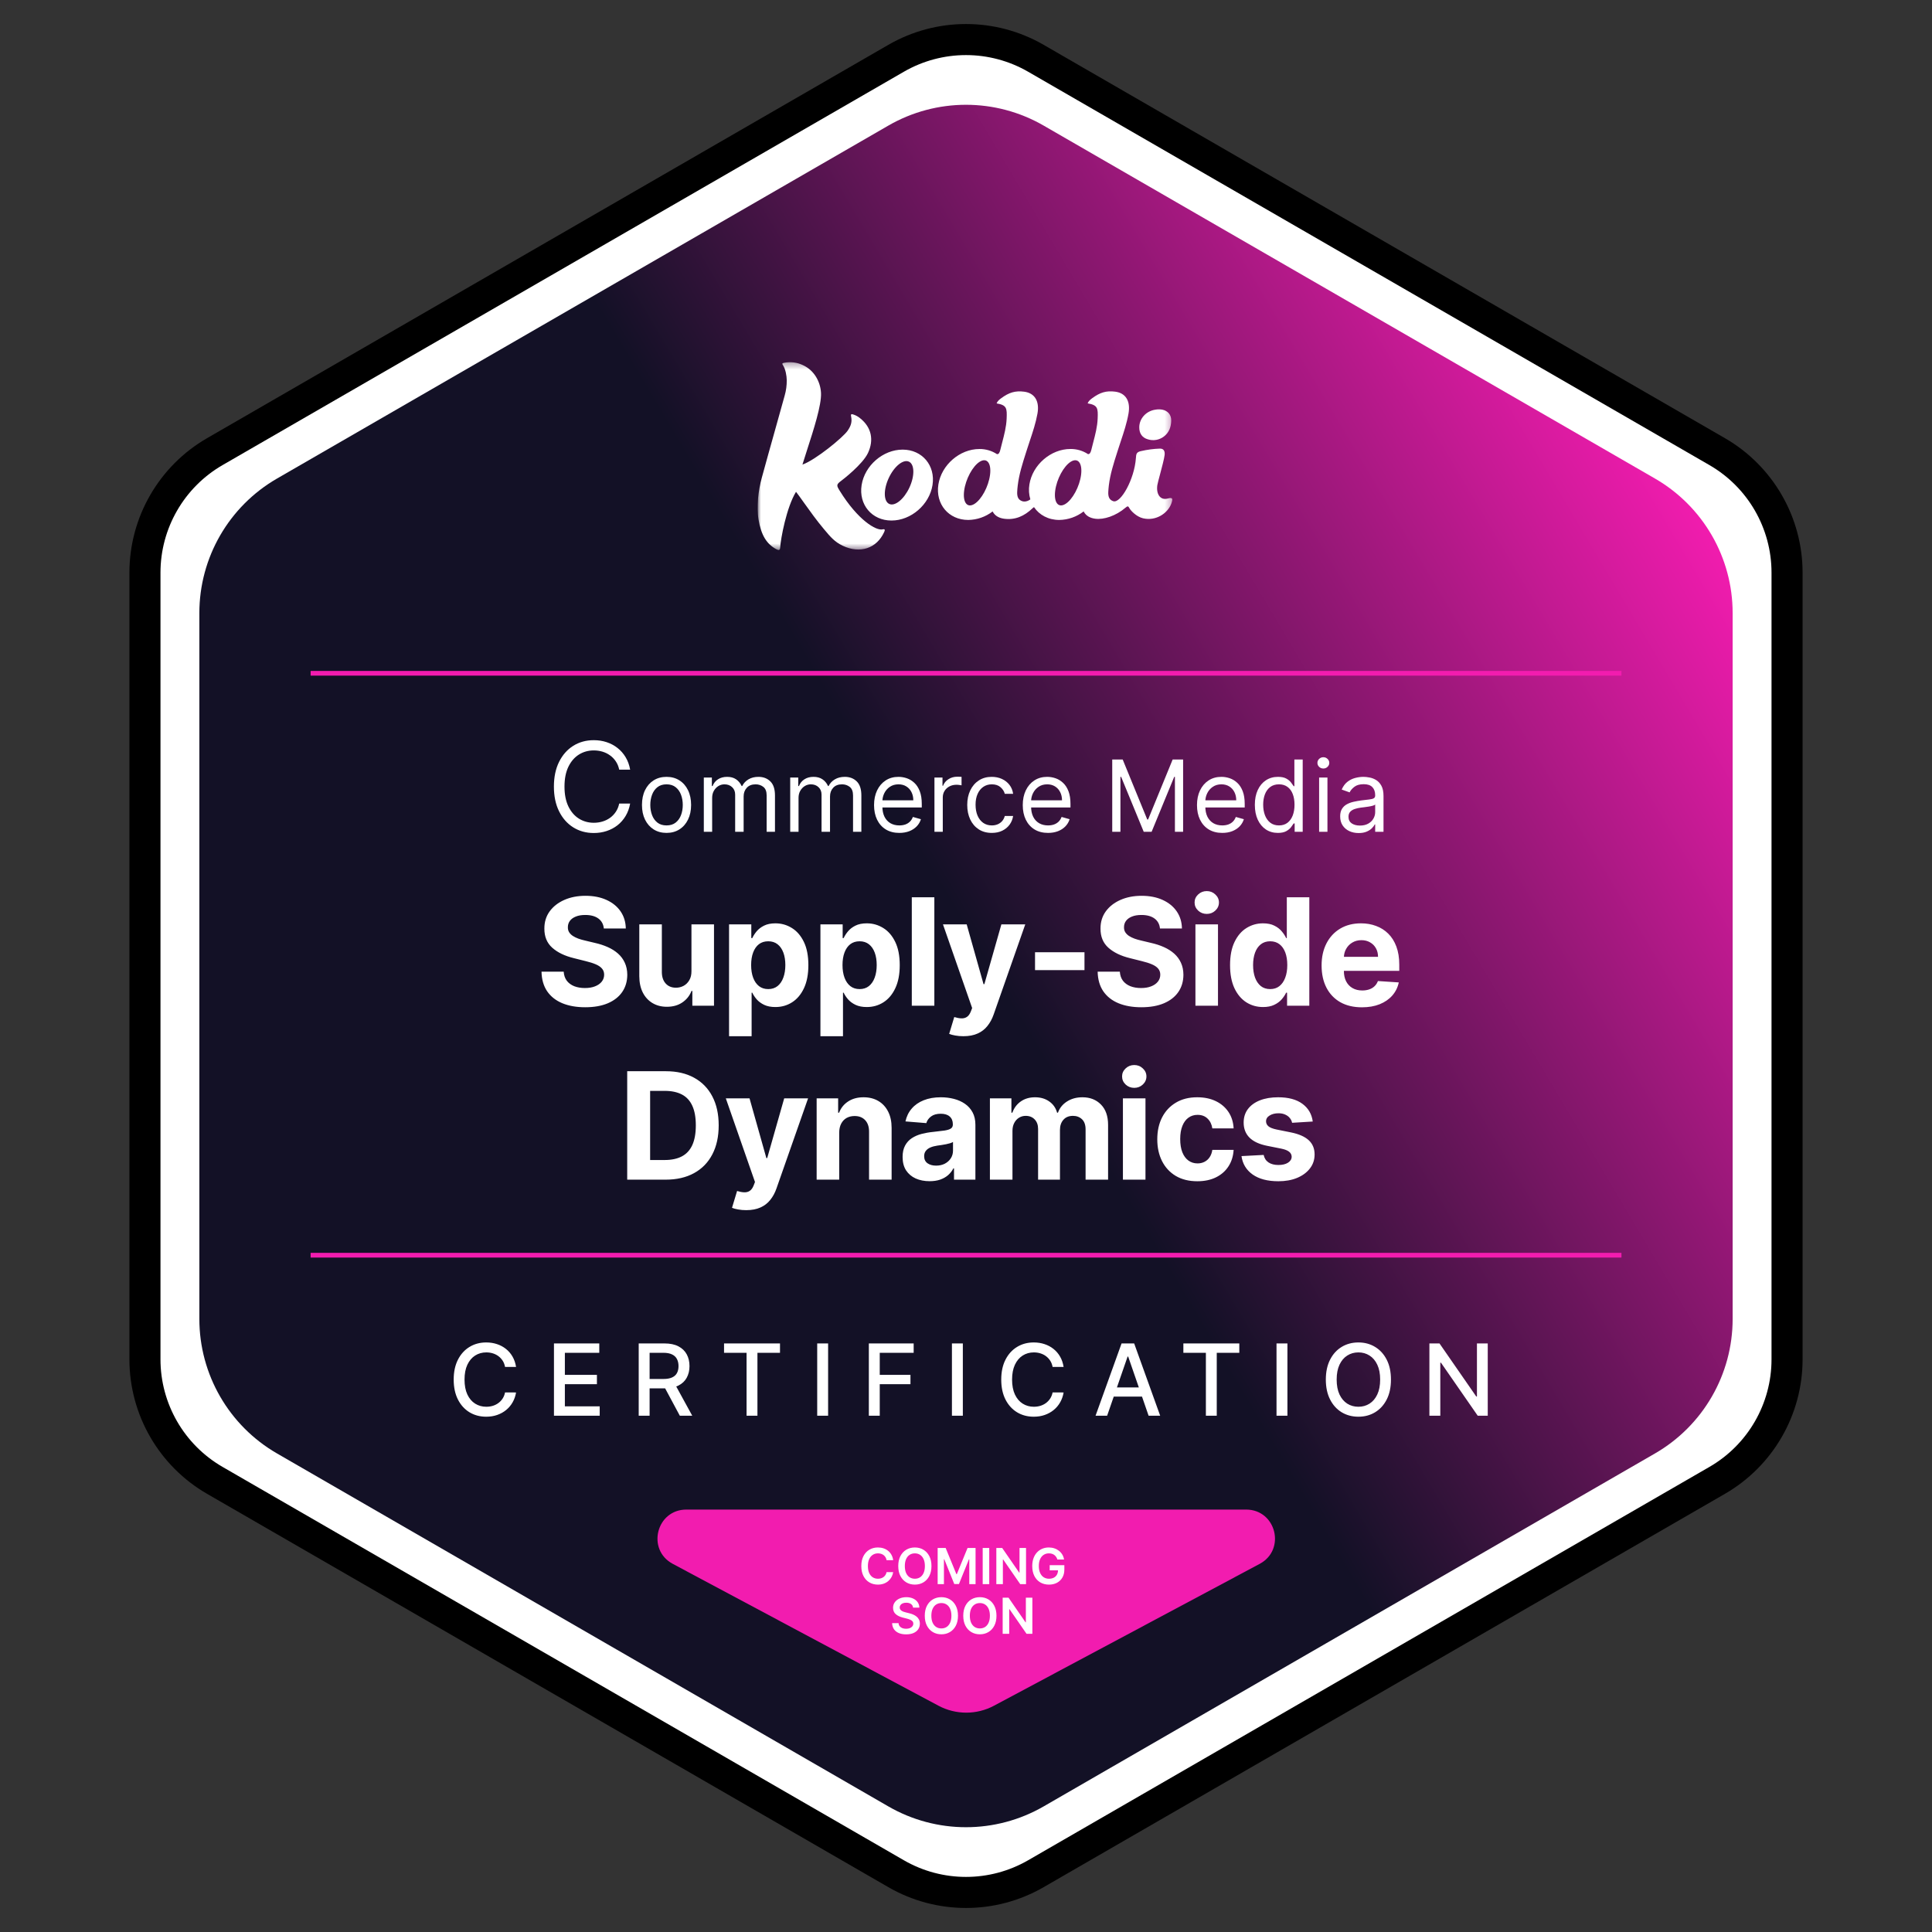
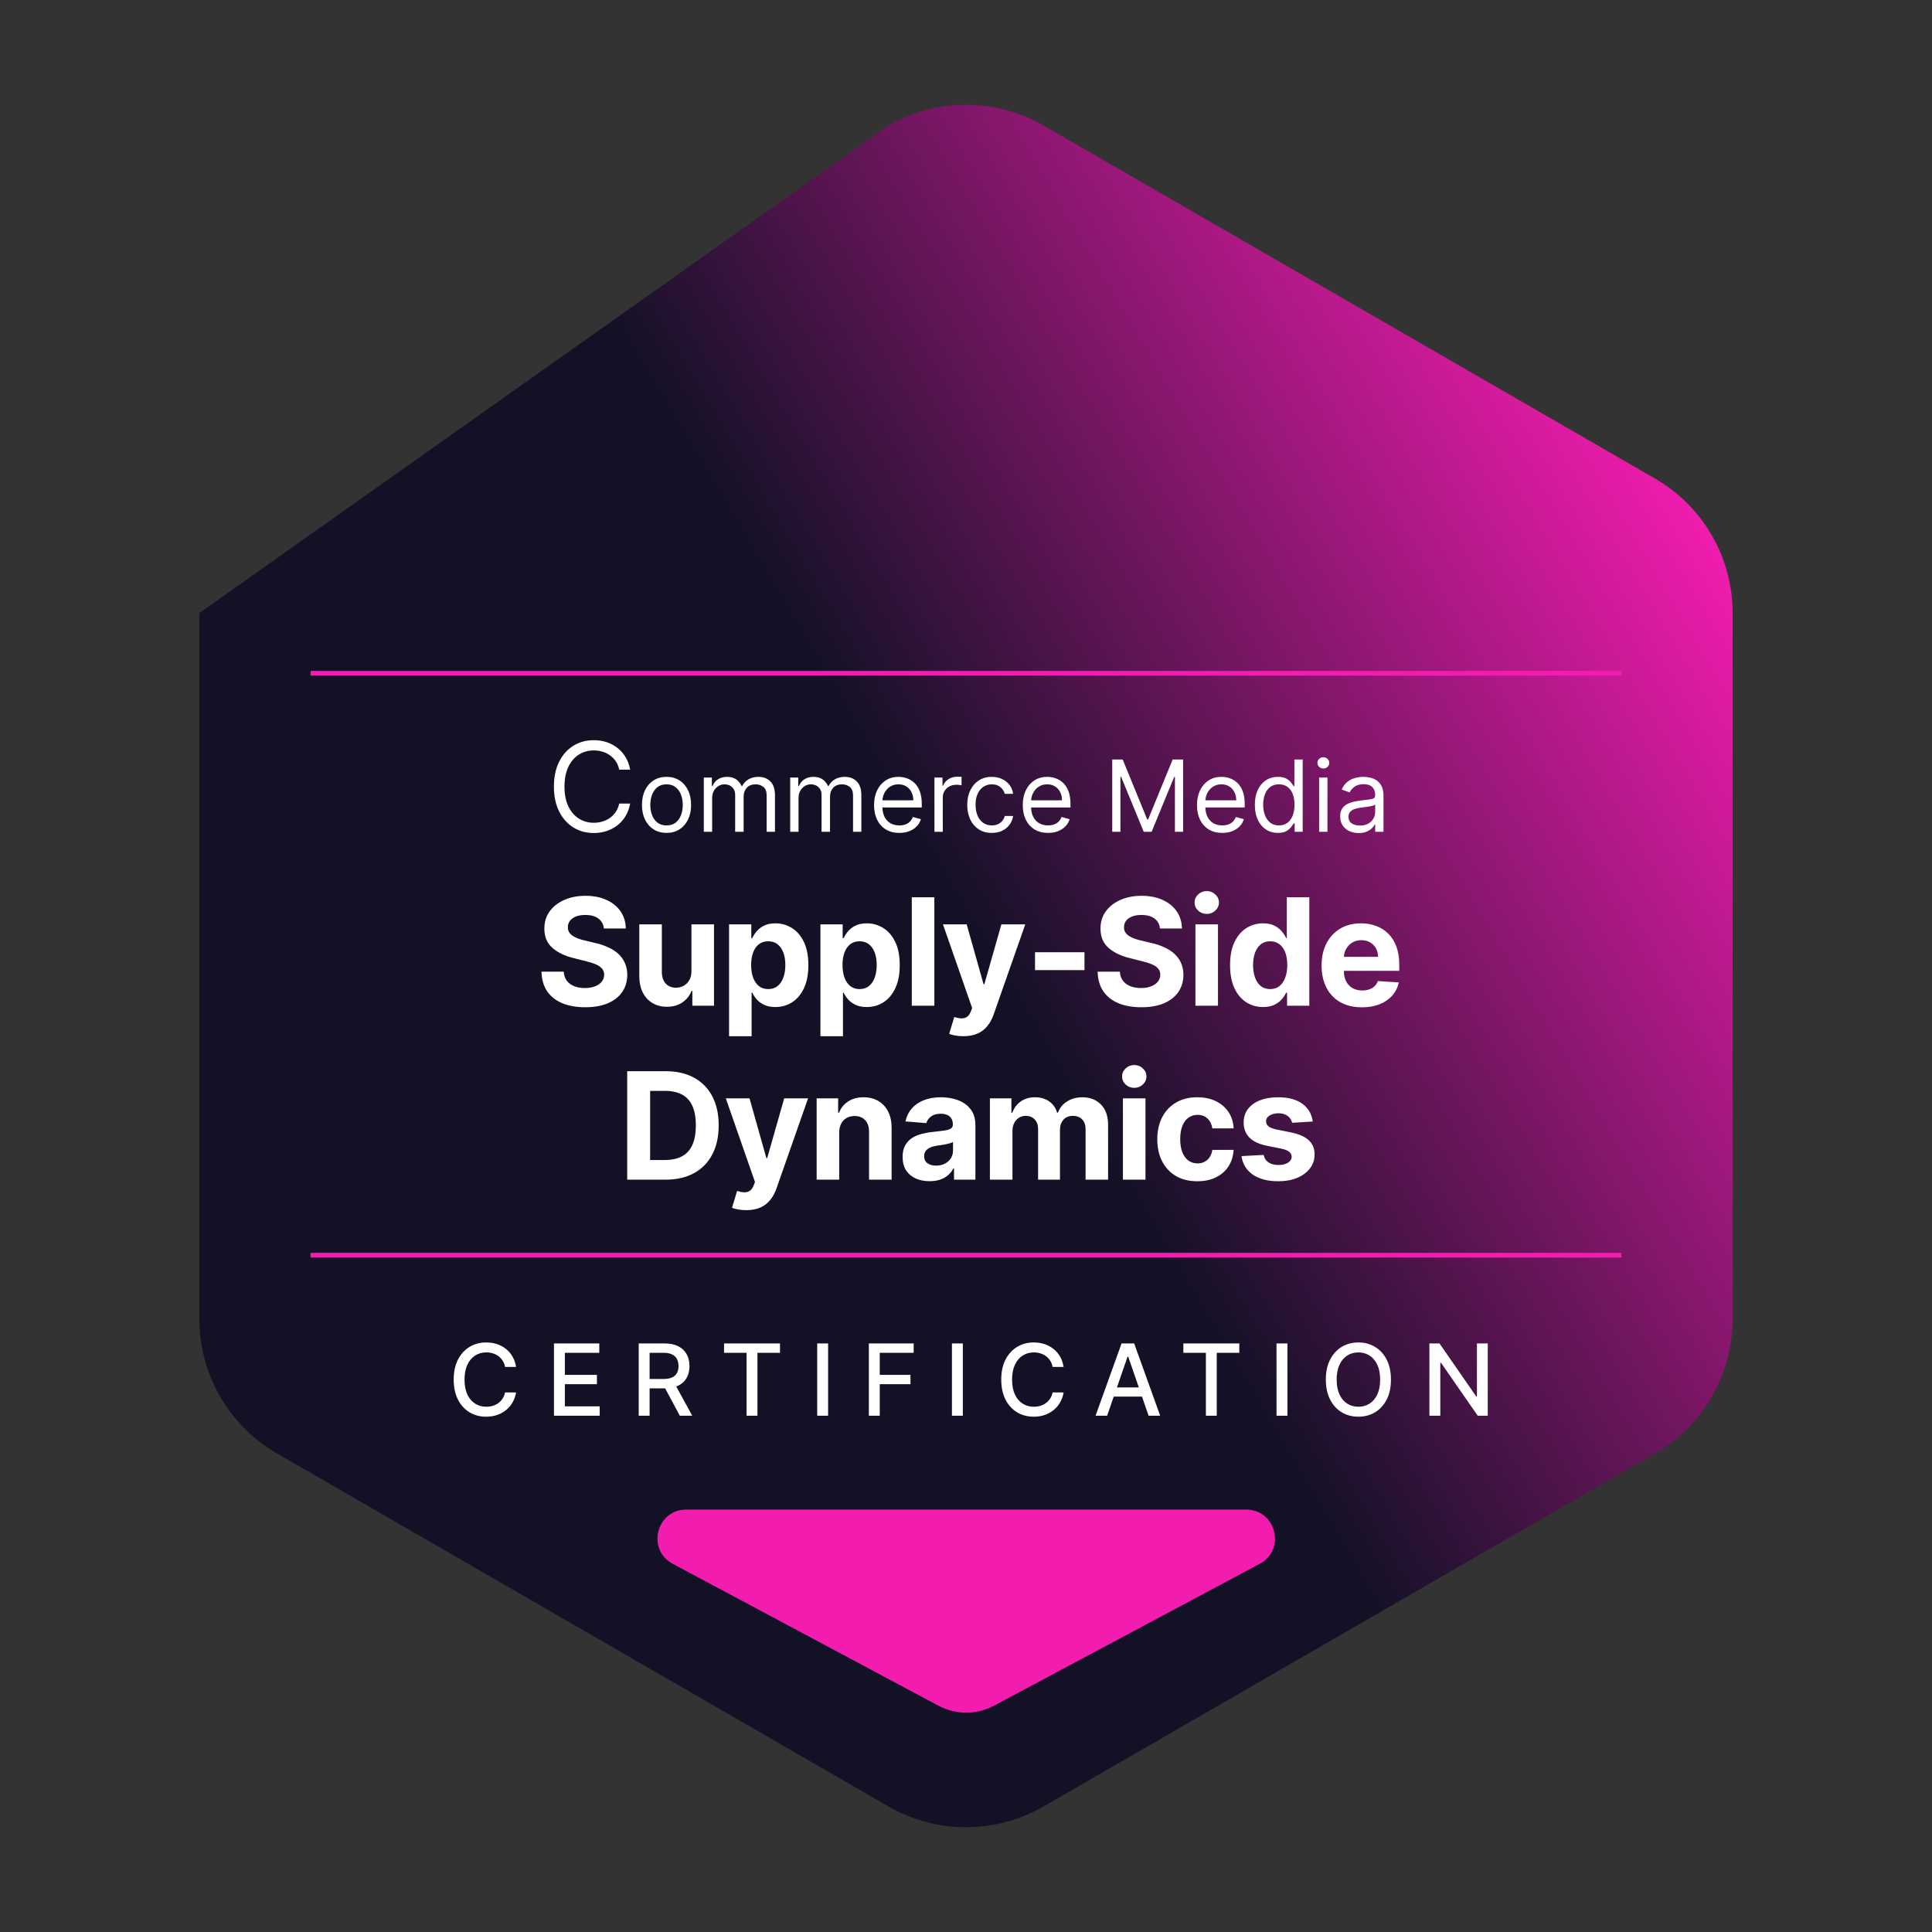
<svg xmlns="http://www.w3.org/2000/svg" width="311" height="311" viewBox="0 0 311 311" fill="none">
  <rect x="0" y="0" width="311" height="311" fill="#333333" stroke="none" />
-   <path d="M144.25 9.382C151.212 5.363 159.788 5.363 166.75 9.382L276.417 72.698C283.378 76.717 287.667 84.145 287.667 92.184V218.816C287.667 226.855 283.378 234.283 276.417 238.302L166.75 301.618C159.788 305.637 151.212 305.637 144.25 301.618L34.583 238.302C27.622 234.283 23.333 226.855 23.333 218.816V92.184C23.333 84.145 27.622 76.717 34.583 72.698L144.25 9.382Z" fill="white" stroke="black" stroke-width="5" />
-   <path d="M143 20.217C150.735 15.751 160.265 15.751 168 20.217L266.409 77.033C274.144 81.499 278.909 89.752 278.909 98.684V212.316C278.909 221.248 274.144 229.501 266.409 233.967L168 290.783C160.265 295.249 150.735 295.249 143 290.783L44.591 233.967C36.856 229.501 32.091 221.248 32.091 212.316V98.684C32.091 89.752 36.856 81.499 44.591 77.033L143 20.217Z" fill="url(#paint0_linear_4274_173892)" />
+   <path d="M143 20.217C150.735 15.751 160.265 15.751 168 20.217L266.409 77.033C274.144 81.499 278.909 89.752 278.909 98.684V212.316C278.909 221.248 274.144 229.501 266.409 233.967L168 290.783C160.265 295.249 150.735 295.249 143 290.783L44.591 233.967C36.856 229.501 32.091 221.248 32.091 212.316V98.684L143 20.217Z" fill="url(#paint0_linear_4274_173892)" />
  <path fill-rule="evenodd" clip-rule="evenodd" d="M50 108.759H261.01V108H50V108.759Z" fill="#F21CAF" />
  <path fill-rule="evenodd" clip-rule="evenodd" d="M50 202.434H261.01V201.674H50V202.434Z" fill="#F21CAF" />
  <path d="M160.019 274.568L202.776 251.74C207.039 249.461 205.424 243 200.586 243H110.491C105.652 243 104.037 249.461 108.3 251.74L151.057 274.568C153.86 276.066 157.224 276.066 160.019 274.568Z" fill="#F21CAF" />
-   <path d="M143.777 251.145L142.714 251.145C142.684 250.971 142.628 250.816 142.547 250.682C142.465 250.545 142.364 250.43 142.243 250.335C142.121 250.241 141.983 250.17 141.828 250.122C141.674 250.073 141.509 250.048 141.331 250.048C141.014 250.048 140.734 250.128 140.49 250.287C140.245 250.444 140.054 250.675 139.916 250.98C139.778 251.283 139.708 251.653 139.708 252.091C139.708 252.536 139.778 252.911 139.916 253.216C140.056 253.519 140.247 253.748 140.49 253.903C140.734 254.057 141.013 254.134 141.328 254.134C141.502 254.134 141.665 254.111 141.816 254.065C141.97 254.018 142.107 253.949 142.228 253.858C142.351 253.767 142.455 253.655 142.538 253.523C142.623 253.39 142.682 253.239 142.714 253.068L143.777 253.074C143.737 253.35 143.651 253.61 143.518 253.852C143.387 254.095 143.216 254.309 143.004 254.494C142.792 254.678 142.544 254.822 142.26 254.926C141.975 255.028 141.66 255.08 141.314 255.08C140.802 255.08 140.346 254.961 139.944 254.724C139.543 254.488 139.226 254.146 138.995 253.699C138.764 253.252 138.649 252.716 138.649 252.091C138.649 251.464 138.765 250.928 138.998 250.483C139.231 250.036 139.548 249.694 139.95 249.457C140.351 249.221 140.806 249.102 141.314 249.102C141.637 249.102 141.939 249.148 142.217 249.239C142.495 249.33 142.743 249.463 142.961 249.639C143.179 249.813 143.358 250.027 143.498 250.281C143.64 250.533 143.733 250.821 143.777 251.145ZM149.941 252.091C149.941 252.718 149.823 253.255 149.588 253.702C149.355 254.147 149.037 254.488 148.634 254.724C148.232 254.961 147.777 255.08 147.267 255.08C146.758 255.08 146.301 254.961 145.898 254.724C145.497 254.486 145.178 254.144 144.944 253.699C144.711 253.252 144.594 252.716 144.594 252.091C144.594 251.464 144.711 250.928 144.944 250.483C145.178 250.036 145.497 249.694 145.898 249.457C146.301 249.221 146.758 249.102 147.267 249.102C147.777 249.102 148.232 249.221 148.634 249.457C149.037 249.694 149.355 250.036 149.588 250.483C149.823 250.928 149.941 251.464 149.941 252.091ZM148.881 252.091C148.881 251.65 148.812 251.277 148.674 250.974C148.537 250.67 148.348 250.439 148.105 250.284C147.863 250.127 147.584 250.048 147.267 250.048C146.951 250.048 146.672 250.127 146.429 250.284C146.187 250.439 145.997 250.67 145.858 250.974C145.722 251.277 145.654 251.65 145.654 252.091C145.654 252.532 145.722 252.905 145.858 253.21C145.997 253.513 146.187 253.743 146.429 253.901C146.672 254.056 146.951 254.134 147.267 254.134C147.584 254.134 147.863 254.056 148.105 253.901C148.348 253.743 148.537 253.513 148.674 253.21C148.812 252.905 148.881 252.532 148.881 252.091ZM150.937 249.182L152.227 249.182L153.954 253.398L154.022 253.398L155.75 249.182L157.039 249.182L157.039 255L156.028 255L156.028 251.003L155.974 251.003L154.366 254.983L153.61 254.983L152.002 250.994L151.949 250.994L151.949 255L150.937 255L150.937 249.182ZM159.241 249.182L159.241 255L158.187 255L158.187 249.182L159.241 249.182ZM165.164 249.182L165.164 255L164.226 255L161.485 251.037L161.436 251.037L161.436 255L160.382 255L160.382 249.182L161.326 249.182L164.064 253.148L164.115 253.148L164.115 249.182L165.164 249.182ZM170.21 251.04C170.163 250.886 170.097 250.749 170.014 250.628C169.932 250.505 169.834 250.4 169.718 250.312C169.605 250.225 169.474 250.16 169.326 250.116C169.179 250.071 169.018 250.048 168.843 250.048C168.531 250.048 168.252 250.127 168.008 250.284C167.764 250.441 167.572 250.672 167.431 250.977C167.293 251.28 167.224 251.65 167.224 252.085C167.224 252.525 167.293 252.897 167.431 253.202C167.57 253.507 167.762 253.739 168.008 253.898C168.254 254.055 168.54 254.134 168.866 254.134C169.162 254.134 169.417 254.077 169.633 253.963C169.851 253.849 170.019 253.688 170.136 253.48C170.253 253.27 170.312 253.024 170.312 252.741L170.551 252.778L168.971 252.778L168.971 251.955L171.332 251.955L171.332 252.653C171.332 253.152 171.226 253.582 171.014 253.946C170.802 254.31 170.51 254.59 170.139 254.787C169.768 254.982 169.342 255.08 168.86 255.08C168.324 255.08 167.854 254.959 167.449 254.719C167.045 254.476 166.73 254.133 166.502 253.688C166.277 253.241 166.164 252.71 166.164 252.097C166.164 251.627 166.231 251.207 166.363 250.838C166.498 250.469 166.685 250.155 166.926 249.898C167.166 249.638 167.449 249.441 167.772 249.307C168.096 249.17 168.449 249.102 168.829 249.102C169.151 249.102 169.451 249.15 169.73 249.244C170.008 249.337 170.255 249.47 170.471 249.642C170.689 249.814 170.868 250.019 171.008 250.256C171.148 250.492 171.24 250.754 171.284 251.04L170.21 251.04ZM146.978 258.781C146.951 258.533 146.84 258.34 146.643 258.202C146.448 258.063 146.194 257.994 145.881 257.994C145.662 257.994 145.473 258.027 145.316 258.094C145.159 258.16 145.039 258.25 144.955 258.364C144.872 258.477 144.829 258.607 144.827 258.753C144.827 258.874 144.855 258.979 144.91 259.068C144.967 259.157 145.043 259.233 145.14 259.295C145.237 259.356 145.344 259.407 145.461 259.449C145.578 259.491 145.697 259.526 145.816 259.554L146.362 259.69C146.581 259.741 146.792 259.811 146.995 259.898C147.2 259.985 147.382 260.095 147.543 260.227C147.706 260.36 147.835 260.52 147.93 260.707C148.024 260.895 148.072 261.115 148.072 261.366C148.072 261.707 147.985 262.008 147.81 262.267C147.636 262.525 147.384 262.726 147.055 262.872C146.727 263.016 146.33 263.088 145.864 263.088C145.412 263.088 145.019 263.018 144.685 262.878C144.354 262.738 144.094 262.533 143.907 262.264C143.721 261.995 143.621 261.668 143.606 261.281L144.643 261.281C144.658 261.484 144.72 261.652 144.83 261.787C144.94 261.921 145.083 262.022 145.259 262.088C145.437 262.154 145.636 262.188 145.856 262.188C146.085 262.188 146.286 262.153 146.458 262.085C146.632 262.015 146.769 261.919 146.867 261.795C146.966 261.67 147.016 261.525 147.018 261.358C147.016 261.206 146.971 261.081 146.884 260.983C146.797 260.883 146.675 260.799 146.518 260.733C146.362 260.665 146.181 260.604 145.972 260.551L145.31 260.381C144.831 260.258 144.452 260.071 144.174 259.821C143.897 259.569 143.759 259.235 143.759 258.818C143.759 258.475 143.852 258.175 144.038 257.918C144.225 257.66 144.48 257.46 144.802 257.318C145.124 257.174 145.488 257.102 145.896 257.102C146.308 257.102 146.67 257.174 146.981 257.318C147.293 257.46 147.539 257.658 147.717 257.912C147.895 258.164 147.987 258.454 147.992 258.781L146.978 258.781ZM154.21 260.091C154.21 260.718 154.093 261.255 153.858 261.702C153.625 262.147 153.307 262.488 152.903 262.724C152.502 262.961 152.046 263.08 151.537 263.08C151.027 263.08 150.571 262.961 150.168 262.724C149.766 262.486 149.448 262.144 149.213 261.699C148.98 261.252 148.864 260.716 148.864 260.091C148.864 259.464 148.98 258.928 149.213 258.483C149.448 258.036 149.766 257.694 150.168 257.457C150.571 257.221 151.027 257.102 151.537 257.102C152.046 257.102 152.502 257.221 152.903 257.457C153.307 257.694 153.625 258.036 153.858 258.483C154.093 258.928 154.21 259.464 154.21 260.091ZM153.151 260.091C153.151 259.65 153.081 259.277 152.943 258.974C152.807 258.67 152.617 258.439 152.375 258.284C152.133 258.127 151.853 258.048 151.537 258.048C151.221 258.048 150.941 258.127 150.699 258.284C150.456 258.439 150.266 258.67 150.128 258.974C149.991 259.277 149.923 259.65 149.923 260.091C149.923 260.532 149.991 260.905 150.128 261.21C150.266 261.513 150.456 261.743 150.699 261.901C150.941 262.056 151.221 262.134 151.537 262.134C151.853 262.134 152.133 262.056 152.375 261.901C152.617 261.743 152.807 261.513 152.943 261.21C153.081 260.905 153.151 260.532 153.151 260.091ZM160.406 260.091C160.406 260.718 160.288 261.255 160.053 261.702C159.82 262.147 159.502 262.488 159.099 262.724C158.697 262.961 158.242 263.08 157.732 263.08C157.223 263.08 156.766 262.961 156.363 262.724C155.961 262.486 155.643 262.144 155.408 261.699C155.175 261.252 155.059 260.716 155.059 260.091C155.059 259.464 155.175 258.928 155.408 258.483C155.643 258.036 155.961 257.694 156.363 257.457C156.766 257.221 157.223 257.102 157.732 257.102C158.242 257.102 158.697 257.221 159.099 257.457C159.502 257.694 159.82 258.036 160.053 258.483C160.288 258.928 160.406 259.464 160.406 260.091ZM159.346 260.091C159.346 259.65 159.277 259.277 159.138 258.974C159.002 258.67 158.813 258.439 158.57 258.284C158.328 258.127 158.049 258.048 157.732 258.048C157.416 258.048 157.137 258.127 156.894 258.284C156.652 258.439 156.461 258.67 156.323 258.974C156.187 259.277 156.119 259.65 156.119 260.091C156.119 260.532 156.187 260.905 156.323 261.21C156.461 261.513 156.652 261.743 156.894 261.901C157.137 262.056 157.416 262.134 157.732 262.134C158.049 262.134 158.328 262.056 158.57 261.901C158.813 261.743 159.002 261.513 159.138 261.21C159.277 260.905 159.346 260.532 159.346 260.091ZM166.183 257.182L166.183 263L165.246 263L162.504 259.037L162.456 259.037L162.456 263L161.402 263L161.402 257.182L162.345 257.182L165.084 261.148L165.135 261.148L165.135 257.182L166.183 257.182Z" fill="white" />
  <g clip-path="url(#clip0_4274_173892)">
    <mask id="mask0_4274_173892" style="mask-type:luminance" maskUnits="userSpaceOnUse" x="121" y="58" width="68" height="31">
-       <path d="M188.718 58.302H121.949V88.534H188.718V58.302Z" fill="white" />
-     </mask>
+       </mask>
    <g mask="url(#mask0_4274_173892)">
-       <path fill-rule="evenodd" clip-rule="evenodd" d="M135.159 78.981C138.08 83.718 141.047 85.482 142.096 85.212C142.488 85.112 142.467 85.348 142.328 85.647C141.115 88.286 138.444 89.174 135.659 87.852C134.355 87.232 133.647 86.386 132.773 85.341C132.709 85.265 132.644 85.187 132.577 85.108C131.442 83.758 130.418 82.324 129.393 80.89L129.393 80.889L129.393 80.889C129.143 80.54 128.894 80.191 128.643 79.843C128.584 79.764 128.525 79.686 128.46 79.6L128.459 79.599L128.459 79.599L128.459 79.598L128.459 79.598C128.367 79.476 128.264 79.34 128.137 79.169C126.601 81.682 125.677 86.68 125.585 88.152C125.558 88.592 125.352 88.624 124.948 88.4C123.425 87.567 122.538 86.215 122.091 83.577C121.757 81.61 122.042 79.056 122.643 76.853C123.322 74.361 124.021 71.871 124.72 69.382L124.72 69.381L124.72 69.381C125.255 67.476 125.79 65.571 126.315 63.665C126.543 62.864 126.654 62.034 126.646 61.201C126.633 60.477 126.453 59.439 126.058 58.824C125.894 58.57 125.864 58.458 126.217 58.394C127.246 58.189 128.314 58.325 129.258 58.783C131.092 59.624 132.069 61.48 132.16 63.253C132.258 65.197 130.945 69.254 129.927 72.4L129.927 72.4C129.638 73.292 129.373 74.11 129.171 74.787C131.269 74.054 135.728 70.399 136.455 69.32C137.013 68.502 137.179 67.875 137.005 67.028C136.917 66.603 137.106 66.651 137.328 66.712C137.757 66.843 138.153 67.062 138.491 67.355C140.286 68.793 140.699 70.824 139.724 72.914C138.862 74.754 135.647 77.228 135.404 77.403C134.602 77.997 134.65 78.155 135.159 78.981ZM145.3 72.377C142.149 72.377 139.193 74.931 138.697 78.084C138.201 81.237 140.353 83.792 143.505 83.792C146.656 83.792 149.611 81.23 150.108 78.084C150.604 74.938 148.452 72.377 145.3 72.377ZM146.39 78.487C145.515 80.367 144.062 81.546 143.144 81.12C142.226 80.695 142.19 78.826 143.065 76.946C143.94 75.066 145.394 73.887 146.312 74.313C147.23 74.738 147.265 76.607 146.39 78.487ZM184.759 70.715C185.2 70.857 185.668 70.889 186.124 70.808C186.58 70.727 187.009 70.535 187.374 70.249C188.204 69.618 188.511 68.719 188.534 67.714C188.555 66.77 187.995 66.115 187.076 65.938C186.703 65.878 186.323 65.882 185.952 65.951C184.482 66.176 183.385 67.393 183.392 68.802C183.388 69.768 183.86 70.456 184.759 70.715ZM186.302 78.08C186.083 79.491 186.748 80.585 187.961 80.251H187.961C188.834 80.012 188.83 80.312 188.551 81.067C187.996 82.589 186.113 83.917 184.014 83.434C182.901 83.181 181.972 82.132 181.812 81.817C181.625 81.451 181.521 81.43 181.188 81.714C179.613 83.065 177.663 83.682 176.299 83.5C175.519 83.397 174.842 83.068 174.469 82.382L174.436 82.325C173.312 83.195 171.936 83.677 170.516 83.698C168.751 83.698 167.294 82.89 166.449 81.635C166.357 81.69 166.272 81.755 166.196 81.83C164.916 83.053 163.435 83.743 161.647 83.504C160.866 83.401 160.189 83.072 159.815 82.385C159.808 82.372 159.801 82.36 159.794 82.347C159.79 82.341 159.787 82.335 159.783 82.329C158.658 83.198 157.282 83.678 155.86 83.698C152.709 83.698 150.559 81.14 151.054 77.987C151.549 74.834 154.505 72.279 157.657 72.279C158.657 72.266 159.639 72.551 160.476 73.099C160.789 73.162 160.94 72.771 161.027 72.405C161.121 72.011 161.224 71.619 161.327 71.227C161.658 69.962 161.989 68.696 162.042 67.382C162.111 65.729 162.069 65.206 160.425 64.936C160.576 64.549 160.886 64.307 161.193 64.083C162.416 63.188 163.418 62.864 164.869 63.053C166.582 63.276 167.359 64.607 167.003 66.582C166.734 68.079 166.254 69.519 165.774 70.958C165.621 71.418 165.468 71.878 165.322 72.34C165.263 72.526 165.203 72.711 165.144 72.897C164.595 74.616 164.045 76.339 163.83 78.137C163.788 78.479 163.756 78.824 163.741 79.169C163.699 80.02 163.95 80.475 164.55 80.676C164.954 80.811 165.447 80.694 165.858 80.385C165.625 79.606 165.573 78.784 165.706 77.982C166.201 74.829 169.158 72.274 172.309 72.274C173.309 72.261 174.291 72.546 175.129 73.094C175.44 73.157 175.591 72.766 175.679 72.4C175.773 72.005 175.876 71.612 175.979 71.219C176.311 69.954 176.642 68.69 176.693 67.377C176.762 65.724 176.72 65.201 175.077 64.931C175.227 64.544 175.539 64.302 175.845 64.078C177.068 63.183 178.069 62.859 179.52 63.048C181.237 63.27 182.007 64.598 181.658 66.579C181.389 68.102 180.903 69.566 180.417 71.028C180.271 71.467 180.125 71.906 179.985 72.346C179.927 72.528 179.869 72.71 179.811 72.892C179.26 74.615 178.708 76.34 178.492 78.142C178.452 78.484 178.42 78.829 178.403 79.175C178.36 80.025 178.611 80.485 179.212 80.682C180.402 81.07 182.613 77.15 182.85 73.735C182.896 73.071 182.93 72.766 183.705 72.608C184.682 72.382 185.68 72.25 186.683 72.215C187.319 72.186 187.548 72.614 187.471 73.255C187.399 73.866 187.026 75.265 186.719 76.416C186.515 77.182 186.34 77.838 186.302 78.08ZM156.844 81.126C157.995 80.42 159.126 78.324 159.368 76.443C159.614 74.564 158.874 73.612 157.723 74.319C156.572 75.025 155.443 77.123 155.2 79.002C154.958 80.881 155.694 81.833 156.844 81.126ZM171.501 81.126C172.652 80.42 173.781 78.324 174.024 76.443C174.266 74.564 173.53 73.612 172.379 74.319C171.228 75.025 170.097 77.123 169.856 79.002C169.615 80.881 170.351 81.833 171.501 81.126Z" fill="white" />
-     </g>
+       </g>
  </g>
  <path d="M101.437 123.893H99.675C99.571 123.387 99.389 122.941 99.128 122.558C98.873 122.174 98.56 121.852 98.191 121.592C97.826 121.327 97.421 121.128 96.976 120.995C96.531 120.863 96.067 120.797 95.584 120.797C94.704 120.797 93.906 121.019 93.191 121.464C92.481 121.909 91.915 122.565 91.493 123.432C91.077 124.298 90.868 125.361 90.868 126.62C90.868 127.88 91.077 128.943 91.493 129.809C91.915 130.676 92.481 131.332 93.191 131.777C93.906 132.222 94.704 132.444 95.584 132.444C96.067 132.444 96.531 132.378 96.976 132.245C97.421 132.113 97.826 131.916 98.191 131.656C98.56 131.391 98.873 131.066 99.128 130.683C99.389 130.295 99.571 129.85 99.675 129.348H101.437C101.304 130.091 101.063 130.756 100.712 131.343C100.362 131.931 99.926 132.43 99.405 132.842C98.885 133.249 98.3 133.559 97.651 133.772C97.007 133.986 96.318 134.092 95.584 134.092C94.344 134.092 93.241 133.789 92.275 133.183C91.309 132.577 90.549 131.715 89.995 130.598C89.441 129.48 89.164 128.155 89.164 126.62C89.164 125.086 89.441 123.761 89.995 122.643C90.549 121.526 91.309 120.664 92.275 120.058C93.241 119.452 94.344 119.149 95.584 119.149C96.318 119.149 97.007 119.255 97.651 119.468C98.3 119.682 98.885 119.994 99.405 120.406C99.926 120.813 100.362 121.31 100.712 121.897C101.063 122.48 101.304 123.145 101.437 123.893ZM107.294 134.075C106.506 134.075 105.815 133.888 105.22 133.513C104.629 133.138 104.167 132.613 103.834 131.939C103.504 131.264 103.34 130.477 103.34 129.575C103.34 128.666 103.504 127.872 103.834 127.194C104.167 126.516 104.629 125.99 105.22 125.615C105.815 125.24 106.506 125.052 107.294 125.052C108.082 125.052 108.771 125.24 109.362 125.615C109.957 125.99 110.419 126.516 110.749 127.194C111.082 127.872 111.249 128.666 111.249 129.575C111.249 130.477 111.082 131.264 110.749 131.939C110.419 132.613 109.957 133.138 109.362 133.513C108.771 133.888 108.082 134.075 107.294 134.075ZM107.294 132.87C107.893 132.87 108.385 132.717 108.771 132.41C109.158 132.103 109.444 131.7 109.629 131.2C109.815 130.7 109.908 130.158 109.908 129.575C109.908 128.992 109.815 128.448 109.629 127.944C109.444 127.441 109.158 127.033 108.771 126.723C108.385 126.412 107.893 126.257 107.294 126.257C106.696 126.257 106.203 126.412 105.817 126.723C105.431 127.033 105.145 127.441 104.959 127.944C104.773 128.448 104.681 128.992 104.681 129.575C104.681 130.158 104.773 130.7 104.959 131.2C105.145 131.7 105.431 132.103 105.817 132.41C106.203 132.717 106.696 132.87 107.294 132.87ZM113.296 133.893V125.166H114.591V126.53H114.705C114.887 126.064 115.18 125.702 115.585 125.444C115.991 125.183 116.477 125.052 117.046 125.052C117.621 125.052 118.101 125.183 118.483 125.444C118.869 125.702 119.171 126.064 119.387 126.53H119.477C119.701 126.079 120.036 125.721 120.483 125.456C120.93 125.187 121.466 125.052 122.091 125.052C122.871 125.052 123.51 125.297 124.006 125.785C124.502 126.27 124.75 127.026 124.75 128.052V133.893H123.409V128.052C123.409 127.408 123.233 126.948 122.881 126.672C122.529 126.395 122.114 126.257 121.637 126.257C121.023 126.257 120.548 126.442 120.21 126.814C119.873 127.181 119.705 127.647 119.705 128.211V133.893H118.341V127.916C118.341 127.42 118.18 127.02 117.858 126.717C117.536 126.41 117.121 126.257 116.614 126.257C116.265 126.257 115.94 126.35 115.637 126.535C115.337 126.721 115.095 126.978 114.909 127.308C114.727 127.634 114.637 128.011 114.637 128.439V133.893H113.296ZM127.202 133.893V125.166H128.497V126.53H128.611C128.793 126.064 129.086 125.702 129.492 125.444C129.897 125.183 130.384 125.052 130.952 125.052C131.528 125.052 132.007 125.183 132.389 125.444C132.776 125.702 133.077 126.064 133.293 126.53H133.384C133.607 126.079 133.942 125.721 134.389 125.456C134.836 125.187 135.372 125.052 135.997 125.052C136.778 125.052 137.416 125.297 137.912 125.785C138.408 126.27 138.656 127.026 138.656 128.052V133.893H137.316V128.052C137.316 127.408 137.139 126.948 136.787 126.672C136.435 126.395 136.02 126.257 135.543 126.257C134.929 126.257 134.454 126.442 134.117 126.814C133.78 127.181 133.611 127.647 133.611 128.211V133.893H132.247V127.916C132.247 127.42 132.086 127.02 131.764 126.717C131.442 126.41 131.028 126.257 130.52 126.257C130.172 126.257 129.846 126.35 129.543 126.535C129.244 126.721 129.001 126.978 128.816 127.308C128.634 127.634 128.543 128.011 128.543 128.439V133.893H127.202ZM144.767 134.075C143.926 134.075 143.201 133.889 142.591 133.518C141.985 133.143 141.517 132.62 141.188 131.95C140.862 131.276 140.699 130.492 140.699 129.598C140.699 128.704 140.862 127.916 141.188 127.234C141.517 126.548 141.976 126.014 142.563 125.632C143.154 125.245 143.843 125.052 144.631 125.052C145.085 125.052 145.534 125.128 145.977 125.28C146.421 125.431 146.824 125.677 147.188 126.018C147.551 126.355 147.841 126.802 148.057 127.359C148.273 127.916 148.381 128.602 148.381 129.416V129.984H141.654V128.825H147.017C147.017 128.333 146.919 127.893 146.722 127.507C146.529 127.12 146.252 126.816 145.892 126.592C145.536 126.369 145.116 126.257 144.631 126.257C144.097 126.257 143.635 126.389 143.244 126.655C142.858 126.916 142.561 127.257 142.352 127.677C142.144 128.098 142.04 128.548 142.04 129.03V129.802C142.04 130.461 142.154 131.02 142.381 131.478C142.612 131.933 142.932 132.28 143.341 132.518C143.75 132.753 144.226 132.87 144.767 132.87C145.119 132.87 145.438 132.821 145.722 132.723C146.01 132.62 146.258 132.469 146.466 132.268C146.674 132.064 146.835 131.81 146.949 131.507L148.244 131.87C148.108 132.31 147.879 132.696 147.557 133.03C147.235 133.359 146.837 133.617 146.364 133.802C145.89 133.984 145.358 134.075 144.767 134.075ZM150.421 133.893V125.166H151.716V126.484H151.807C151.966 126.052 152.254 125.702 152.671 125.433C153.087 125.164 153.557 125.03 154.08 125.03C154.178 125.03 154.301 125.031 154.449 125.035C154.597 125.039 154.709 125.045 154.784 125.052V126.416C154.739 126.405 154.635 126.388 154.472 126.365C154.313 126.338 154.144 126.325 153.966 126.325C153.542 126.325 153.163 126.414 152.83 126.592C152.5 126.766 152.239 127.009 152.046 127.319C151.856 127.626 151.762 127.977 151.762 128.37V133.893H150.421ZM159.654 134.075C158.835 134.075 158.131 133.882 157.54 133.495C156.949 133.109 156.494 132.577 156.176 131.899C155.858 131.221 155.699 130.446 155.699 129.575C155.699 128.689 155.862 127.906 156.188 127.228C156.517 126.547 156.976 126.014 157.563 125.632C158.154 125.245 158.843 125.052 159.631 125.052C160.244 125.052 160.798 125.166 161.29 125.393C161.782 125.62 162.186 125.939 162.5 126.348C162.815 126.757 163.01 127.234 163.085 127.78H161.744C161.642 127.382 161.415 127.03 161.063 126.723C160.714 126.412 160.244 126.257 159.654 126.257C159.131 126.257 158.673 126.393 158.279 126.666C157.888 126.935 157.584 127.316 157.364 127.808C157.148 128.297 157.04 128.87 157.04 129.53C157.04 130.204 157.146 130.791 157.358 131.291C157.574 131.791 157.877 132.179 158.267 132.456C158.661 132.732 159.123 132.87 159.654 132.87C160.002 132.87 160.318 132.81 160.602 132.689C160.887 132.567 161.127 132.393 161.324 132.166C161.521 131.939 161.661 131.666 161.744 131.348H163.085C163.01 131.863 162.822 132.327 162.523 132.74C162.227 133.149 161.835 133.475 161.347 133.717C160.862 133.956 160.298 134.075 159.654 134.075ZM168.705 134.075C167.864 134.075 167.138 133.889 166.529 133.518C165.923 133.143 165.455 132.62 165.125 131.95C164.799 131.276 164.637 130.492 164.637 129.598C164.637 128.704 164.799 127.916 165.125 127.234C165.455 126.548 165.913 126.014 166.5 125.632C167.091 125.245 167.78 125.052 168.568 125.052C169.023 125.052 169.472 125.128 169.915 125.28C170.358 125.431 170.762 125.677 171.125 126.018C171.489 126.355 171.779 126.802 171.994 127.359C172.21 127.916 172.318 128.602 172.318 129.416V129.984H165.591V128.825H170.955C170.955 128.333 170.856 127.893 170.659 127.507C170.466 127.12 170.19 126.816 169.83 126.592C169.474 126.369 169.053 126.257 168.568 126.257C168.034 126.257 167.572 126.389 167.182 126.655C166.796 126.916 166.498 127.257 166.29 127.677C166.082 128.098 165.977 128.548 165.977 129.03V129.802C165.977 130.461 166.091 131.02 166.318 131.478C166.549 131.933 166.869 132.28 167.279 132.518C167.688 132.753 168.163 132.87 168.705 132.87C169.057 132.87 169.375 132.821 169.659 132.723C169.947 132.62 170.195 132.469 170.404 132.268C170.612 132.064 170.773 131.81 170.887 131.507L172.182 131.87C172.046 132.31 171.816 132.696 171.494 133.03C171.173 133.359 170.775 133.617 170.301 133.802C169.828 133.984 169.296 134.075 168.705 134.075ZM179.04 122.257H180.722L184.676 131.916H184.813L188.767 122.257H190.449V133.893H189.131V125.052H189.017L185.381 133.893H184.108L180.472 125.052H180.358V133.893H179.04V122.257ZM196.752 134.075C195.911 134.075 195.185 133.889 194.575 133.518C193.969 133.143 193.502 132.62 193.172 131.95C192.846 131.276 192.683 130.492 192.683 129.598C192.683 128.704 192.846 127.916 193.172 127.234C193.502 126.548 193.96 126.014 194.547 125.632C195.138 125.245 195.827 125.052 196.615 125.052C197.07 125.052 197.519 125.128 197.962 125.28C198.405 125.431 198.808 125.677 199.172 126.018C199.536 126.355 199.825 126.802 200.041 127.359C200.257 127.916 200.365 128.602 200.365 129.416V129.984H193.638V128.825H199.002C199.002 128.333 198.903 127.893 198.706 127.507C198.513 127.12 198.236 126.816 197.877 126.592C197.521 126.369 197.1 126.257 196.615 126.257C196.081 126.257 195.619 126.389 195.229 126.655C194.843 126.916 194.545 127.257 194.337 127.677C194.128 128.098 194.024 128.548 194.024 129.03V129.802C194.024 130.461 194.138 131.02 194.365 131.478C194.596 131.933 194.916 132.28 195.325 132.518C195.735 132.753 196.21 132.87 196.752 132.87C197.104 132.87 197.422 132.821 197.706 132.723C197.994 132.62 198.242 132.469 198.45 132.268C198.659 132.064 198.82 131.81 198.933 131.507L200.229 131.87C200.093 132.31 199.863 132.696 199.541 133.03C199.219 133.359 198.822 133.617 198.348 133.802C197.875 133.984 197.343 134.075 196.752 134.075ZM205.7 134.075C204.973 134.075 204.331 133.891 203.774 133.524C203.218 133.153 202.782 132.63 202.468 131.956C202.153 131.278 201.996 130.477 201.996 129.552C201.996 128.636 202.153 127.84 202.468 127.166C202.782 126.492 203.219 125.971 203.78 125.603C204.341 125.236 204.988 125.052 205.723 125.052C206.291 125.052 206.74 125.147 207.07 125.336C207.403 125.522 207.657 125.734 207.831 125.973C208.009 126.208 208.147 126.401 208.246 126.552H208.36V122.257H209.7V133.893H208.405V132.552H208.246C208.147 132.711 208.007 132.912 207.825 133.155C207.644 133.393 207.384 133.607 207.047 133.797C206.71 133.982 206.261 134.075 205.7 134.075ZM205.882 132.87C206.42 132.87 206.875 132.73 207.246 132.45C207.617 132.166 207.899 131.774 208.093 131.274C208.286 130.77 208.382 130.189 208.382 129.53C208.382 128.878 208.288 128.308 208.098 127.819C207.909 127.327 207.628 126.944 207.257 126.672C206.886 126.395 206.428 126.257 205.882 126.257C205.314 126.257 204.841 126.403 204.462 126.694C204.087 126.982 203.805 127.374 203.615 127.87C203.43 128.363 203.337 128.916 203.337 129.53C203.337 130.151 203.432 130.715 203.621 131.223C203.814 131.727 204.098 132.128 204.473 132.427C204.852 132.723 205.322 132.87 205.882 132.87ZM212.343 133.893V125.166H213.683V133.893H212.343ZM213.024 123.711C212.763 123.711 212.538 123.622 212.348 123.444C212.163 123.266 212.07 123.052 212.07 122.802C212.07 122.552 212.163 122.338 212.348 122.16C212.538 121.982 212.763 121.893 213.024 121.893C213.286 121.893 213.509 121.982 213.695 122.16C213.884 122.338 213.979 122.552 213.979 122.802C213.979 123.052 213.884 123.266 213.695 123.444C213.509 123.622 213.286 123.711 213.024 123.711ZM218.708 134.098C218.155 134.098 217.653 133.994 217.202 133.785C216.751 133.573 216.393 133.268 216.128 132.87C215.863 132.469 215.73 131.984 215.73 131.416C215.73 130.916 215.829 130.511 216.026 130.2C216.223 129.886 216.486 129.639 216.816 129.461C217.145 129.283 217.509 129.151 217.906 129.064C218.308 128.973 218.711 128.901 219.117 128.848C219.647 128.78 220.077 128.728 220.406 128.694C220.74 128.656 220.982 128.594 221.134 128.507C221.289 128.42 221.367 128.268 221.367 128.052V128.007C221.367 127.446 221.213 127.011 220.906 126.7C220.603 126.389 220.143 126.234 219.526 126.234C218.886 126.234 218.384 126.374 218.02 126.655C217.656 126.935 217.401 127.234 217.253 127.552L215.98 127.098C216.208 126.567 216.511 126.155 216.889 125.859C217.272 125.56 217.689 125.352 218.139 125.234C218.594 125.113 219.041 125.052 219.48 125.052C219.761 125.052 220.083 125.086 220.446 125.155C220.814 125.219 221.168 125.353 221.509 125.558C221.853 125.763 222.139 126.071 222.367 126.484C222.594 126.897 222.708 127.45 222.708 128.143V133.893H221.367V132.711H221.298C221.208 132.901 221.056 133.103 220.844 133.319C220.632 133.535 220.35 133.719 219.997 133.87C219.645 134.022 219.215 134.098 218.708 134.098ZM218.912 132.893C219.442 132.893 219.889 132.789 220.253 132.581C220.62 132.372 220.897 132.103 221.083 131.774C221.272 131.444 221.367 131.098 221.367 130.734V129.507C221.31 129.575 221.185 129.638 220.992 129.694C220.802 129.747 220.583 129.795 220.333 129.836C220.086 129.874 219.846 129.908 219.611 129.939C219.38 129.965 219.192 129.988 219.048 130.007C218.7 130.052 218.374 130.126 218.071 130.228C217.772 130.327 217.53 130.477 217.344 130.677C217.162 130.874 217.071 131.143 217.071 131.484C217.071 131.95 217.244 132.302 217.588 132.541C217.937 132.776 218.378 132.893 218.912 132.893ZM97.2 149.459C97.132 148.771 96.839 148.237 96.322 147.856C95.805 147.476 95.103 147.285 94.217 147.285C93.615 147.285 93.106 147.37 92.692 147.541C92.277 147.706 91.959 147.936 91.737 148.231C91.521 148.527 91.413 148.862 91.413 149.237C91.402 149.549 91.467 149.822 91.609 150.055C91.757 150.288 91.959 150.49 92.214 150.66C92.47 150.825 92.765 150.97 93.101 151.095C93.436 151.214 93.794 151.316 94.174 151.402L95.743 151.777C96.504 151.947 97.203 152.174 97.839 152.459C98.476 152.743 99.027 153.092 99.493 153.507C99.959 153.922 100.319 154.41 100.575 154.973C100.836 155.535 100.97 156.18 100.976 156.907C100.97 157.976 100.697 158.902 100.157 159.686C99.623 160.464 98.851 161.069 97.839 161.501C96.834 161.927 95.621 162.14 94.2 162.14C92.791 162.14 91.564 161.924 90.518 161.493C89.478 161.061 88.666 160.422 88.081 159.575C87.501 158.723 87.197 157.669 87.169 156.413H90.74C90.78 156.998 90.947 157.487 91.243 157.879C91.544 158.265 91.944 158.558 92.444 158.757C92.95 158.95 93.521 159.047 94.157 159.047C94.782 159.047 95.325 158.956 95.785 158.774C96.251 158.592 96.612 158.339 96.868 158.015C97.123 157.691 97.251 157.319 97.251 156.899C97.251 156.507 97.135 156.177 96.902 155.91C96.674 155.643 96.339 155.416 95.896 155.228C95.459 155.041 94.922 154.87 94.285 154.717L92.385 154.24C90.913 153.882 89.751 153.322 88.899 152.561C88.047 151.799 87.623 150.774 87.629 149.484C87.623 148.427 87.905 147.504 88.473 146.714C89.047 145.924 89.834 145.308 90.834 144.865C91.834 144.422 92.97 144.2 94.243 144.2C95.538 144.2 96.669 144.422 97.635 144.865C98.606 145.308 99.362 145.924 99.902 146.714C100.441 147.504 100.72 148.419 100.737 149.459H97.2ZM111.305 156.319V148.802H114.935V161.893H111.449V159.515H111.313C111.018 160.282 110.526 160.899 109.839 161.365C109.157 161.831 108.324 162.064 107.341 162.064C106.466 162.064 105.697 161.865 105.032 161.467C104.367 161.069 103.847 160.504 103.472 159.771C103.103 159.038 102.915 158.16 102.91 157.138V148.802H106.54V156.49C106.546 157.263 106.753 157.873 107.162 158.322C107.572 158.771 108.12 158.995 108.807 158.995C109.245 158.995 109.654 158.896 110.035 158.697C110.415 158.493 110.722 158.191 110.955 157.794C111.194 157.396 111.31 156.905 111.305 156.319ZM117.359 166.802V148.802H120.939V151.001H121.101C121.26 150.649 121.49 150.291 121.791 149.927C122.098 149.558 122.496 149.251 122.984 149.007C123.479 148.757 124.092 148.632 124.825 148.632C125.78 148.632 126.66 148.882 127.467 149.382C128.274 149.876 128.919 150.623 129.402 151.623C129.885 152.618 130.126 153.865 130.126 155.365C130.126 156.825 129.891 158.058 129.419 159.064C128.953 160.064 128.317 160.822 127.51 161.339C126.709 161.851 125.811 162.106 124.817 162.106C124.112 162.106 123.513 161.99 123.018 161.757C122.53 161.524 122.129 161.231 121.817 160.879C121.504 160.521 121.266 160.16 121.101 159.797H120.99V166.802H117.359ZM120.913 155.348C120.913 156.126 121.021 156.805 121.237 157.385C121.453 157.964 121.766 158.416 122.175 158.74C122.584 159.058 123.081 159.217 123.666 159.217C124.257 159.217 124.757 159.055 125.166 158.731C125.575 158.402 125.885 157.947 126.095 157.368C126.311 156.782 126.419 156.109 126.419 155.348C126.419 154.592 126.314 153.927 126.104 153.353C125.893 152.78 125.584 152.331 125.175 152.007C124.766 151.683 124.263 151.521 123.666 151.521C123.075 151.521 122.575 151.677 122.166 151.99C121.763 152.302 121.453 152.745 121.237 153.319C121.021 153.893 120.913 154.569 120.913 155.348ZM132.067 166.802V148.802H135.646V151.001H135.808C135.967 150.649 136.198 150.291 136.499 149.927C136.805 149.558 137.203 149.251 137.692 149.007C138.186 148.757 138.8 148.632 139.533 148.632C140.487 148.632 141.368 148.882 142.175 149.382C142.982 149.876 143.626 150.623 144.109 151.623C144.592 152.618 144.834 153.865 144.834 155.365C144.834 156.825 144.598 158.058 144.126 159.064C143.661 160.064 143.024 160.822 142.217 161.339C141.416 161.851 140.519 162.106 139.524 162.106C138.82 162.106 138.22 161.99 137.726 161.757C137.237 161.524 136.837 161.231 136.524 160.879C136.212 160.521 135.973 160.16 135.808 159.797H135.698V166.802H132.067ZM135.621 155.348C135.621 156.126 135.729 156.805 135.945 157.385C136.161 157.964 136.473 158.416 136.882 158.74C137.291 159.058 137.788 159.217 138.374 159.217C138.965 159.217 139.465 159.055 139.874 158.731C140.283 158.402 140.592 157.947 140.803 157.368C141.019 156.782 141.126 156.109 141.126 155.348C141.126 154.592 141.021 153.927 140.811 153.353C140.601 152.78 140.291 152.331 139.882 152.007C139.473 151.683 138.97 151.521 138.374 151.521C137.783 151.521 137.283 151.677 136.874 151.99C136.47 152.302 136.161 152.745 135.945 153.319C135.729 153.893 135.621 154.569 135.621 155.348ZM150.405 144.439V161.893H146.774V144.439H150.405ZM155.075 166.802C154.615 166.802 154.183 166.765 153.779 166.691C153.382 166.623 153.052 166.535 152.791 166.427L153.609 163.717C154.035 163.848 154.419 163.919 154.76 163.93C155.106 163.941 155.404 163.862 155.654 163.691C155.91 163.521 156.117 163.231 156.277 162.822L156.49 162.268L151.794 148.802H155.612L158.322 158.416H158.458L161.194 148.802H165.038L159.95 163.308C159.706 164.013 159.373 164.626 158.953 165.149C158.538 165.677 158.012 166.084 157.376 166.368C156.74 166.657 155.973 166.802 155.075 166.802ZM174.572 153.285V156.166H166.612V153.285H174.572ZM186.723 149.459C186.655 148.771 186.362 148.237 185.845 147.856C185.328 147.476 184.626 147.285 183.74 147.285C183.138 147.285 182.629 147.37 182.214 147.541C181.8 147.706 181.481 147.936 181.26 148.231C181.044 148.527 180.936 148.862 180.936 149.237C180.925 149.549 180.99 149.822 181.132 150.055C181.28 150.288 181.481 150.49 181.737 150.66C181.993 150.825 182.288 150.97 182.623 151.095C182.959 151.214 183.317 151.316 183.697 151.402L185.265 151.777C186.027 151.947 186.726 152.174 187.362 152.459C187.998 152.743 188.55 153.092 189.015 153.507C189.481 153.922 189.842 154.41 190.098 154.973C190.359 155.535 190.493 156.18 190.498 156.907C190.493 157.976 190.22 158.902 189.68 159.686C189.146 160.464 188.373 161.069 187.362 161.501C186.356 161.927 185.143 162.14 183.723 162.14C182.314 162.14 181.086 161.924 180.041 161.493C179.001 161.061 178.189 160.422 177.604 159.575C177.024 158.723 176.72 157.669 176.692 156.413H180.263C180.302 156.998 180.47 157.487 180.765 157.879C181.067 158.265 181.467 158.558 181.967 158.757C182.473 158.95 183.044 159.047 183.68 159.047C184.305 159.047 184.848 158.956 185.308 158.774C185.774 158.592 186.135 158.339 186.39 158.015C186.646 157.691 186.774 157.319 186.774 156.899C186.774 156.507 186.657 156.177 186.425 155.91C186.197 155.643 185.862 155.416 185.419 155.228C184.981 155.041 184.444 154.87 183.808 154.717L181.907 154.24C180.436 153.882 179.274 153.322 178.422 152.561C177.569 151.799 177.146 150.774 177.152 149.484C177.146 148.427 177.427 147.504 177.996 146.714C178.569 145.924 179.356 145.308 180.356 144.865C181.356 144.422 182.493 144.2 183.765 144.2C185.061 144.2 186.192 144.422 187.157 144.865C188.129 145.308 188.885 145.924 189.425 146.714C189.964 147.504 190.243 148.419 190.26 149.459H186.723ZM192.432 161.893V148.802H196.063V161.893H192.432ZM194.256 147.115C193.717 147.115 193.253 146.936 192.867 146.578C192.486 146.214 192.296 145.78 192.296 145.274C192.296 144.774 192.486 144.345 192.867 143.987C193.253 143.623 193.717 143.441 194.256 143.441C194.796 143.441 195.256 143.623 195.637 143.987C196.023 144.345 196.217 144.774 196.217 145.274C196.217 145.78 196.023 146.214 195.637 146.578C195.256 146.936 194.796 147.115 194.256 147.115ZM203.315 162.106C202.321 162.106 201.421 161.851 200.614 161.339C199.813 160.822 199.176 160.064 198.705 159.064C198.239 158.058 198.006 156.825 198.006 155.365C198.006 153.865 198.247 152.618 198.73 151.623C199.213 150.623 199.855 149.876 200.656 149.382C201.463 148.882 202.347 148.632 203.307 148.632C204.04 148.632 204.651 148.757 205.139 149.007C205.634 149.251 206.031 149.558 206.332 149.927C206.639 150.291 206.872 150.649 207.031 151.001H207.142V144.439H210.764V161.893H207.185V159.797H207.031C206.861 160.16 206.619 160.521 206.307 160.879C206 161.231 205.599 161.524 205.105 161.757C204.617 161.99 204.02 162.106 203.315 162.106ZM204.466 159.217C205.051 159.217 205.546 159.058 205.949 158.74C206.358 158.416 206.671 157.964 206.886 157.385C207.108 156.805 207.219 156.126 207.219 155.348C207.219 154.569 207.111 153.893 206.895 153.319C206.679 152.745 206.367 152.302 205.957 151.99C205.548 151.677 205.051 151.521 204.466 151.521C203.869 151.521 203.367 151.683 202.957 152.007C202.548 152.331 202.239 152.78 202.028 153.353C201.818 153.927 201.713 154.592 201.713 155.348C201.713 156.109 201.818 156.782 202.028 157.368C202.244 157.947 202.554 158.402 202.957 158.731C203.367 159.055 203.869 159.217 204.466 159.217ZM219.235 162.149C217.889 162.149 216.73 161.876 215.758 161.331C214.792 160.78 214.048 160.001 213.525 158.995C213.002 157.984 212.741 156.788 212.741 155.407C212.741 154.061 213.002 152.879 213.525 151.862C214.048 150.845 214.784 150.052 215.732 149.484C216.687 148.916 217.806 148.632 219.09 148.632C219.954 148.632 220.758 148.771 221.502 149.049C222.252 149.322 222.906 149.734 223.463 150.285C224.025 150.836 224.463 151.53 224.775 152.365C225.088 153.194 225.244 154.166 225.244 155.28V156.277H214.19V154.027H221.826C221.826 153.504 221.713 153.041 221.485 152.638C221.258 152.234 220.943 151.919 220.539 151.691C220.141 151.459 219.678 151.342 219.15 151.342C218.599 151.342 218.11 151.47 217.684 151.726C217.264 151.976 216.934 152.314 216.695 152.74C216.457 153.16 216.335 153.629 216.329 154.146V156.285C216.329 156.933 216.448 157.493 216.687 157.964C216.931 158.436 217.275 158.799 217.718 159.055C218.161 159.311 218.687 159.439 219.295 159.439C219.698 159.439 220.068 159.382 220.403 159.268C220.738 159.155 221.025 158.984 221.264 158.757C221.502 158.53 221.684 158.251 221.809 157.922L225.167 158.143C224.997 158.95 224.647 159.655 224.119 160.257C223.596 160.853 222.92 161.319 222.09 161.655C221.266 161.984 220.315 162.149 219.235 162.149ZM107.15 189.893H100.963V172.439H107.201C108.957 172.439 110.468 172.788 111.735 173.487C113.002 174.18 113.977 175.177 114.659 176.478C115.346 177.78 115.69 179.336 115.69 181.149C115.69 182.967 115.346 184.53 114.659 185.836C113.977 187.143 112.997 188.146 111.718 188.845C110.446 189.544 108.923 189.893 107.15 189.893ZM104.653 186.731H106.997C108.088 186.731 109.005 186.538 109.75 186.152C110.5 185.76 111.062 185.155 111.437 184.336C111.818 183.513 112.008 182.45 112.008 181.149C112.008 179.859 111.818 178.805 111.437 177.987C111.062 177.169 110.502 176.566 109.758 176.18C109.014 175.794 108.096 175.601 107.005 175.601H104.653V186.731ZM120.117 194.802C119.657 194.802 119.225 194.765 118.821 194.691C118.424 194.623 118.094 194.535 117.833 194.427L118.651 191.717C119.077 191.848 119.461 191.919 119.802 191.93C120.148 191.941 120.446 191.862 120.696 191.691C120.952 191.521 121.16 191.231 121.319 190.822L121.532 190.268L116.836 176.802H120.654L123.364 186.416H123.5L126.236 176.802H130.08L124.992 191.308C124.748 192.013 124.415 192.626 123.995 193.149C123.58 193.677 123.054 194.084 122.418 194.368C121.782 194.657 121.015 194.802 120.117 194.802ZM135.089 182.325V189.893H131.458V176.802H134.918V179.112H135.072C135.361 178.351 135.847 177.748 136.529 177.305C137.211 176.856 138.037 176.632 139.009 176.632C139.918 176.632 140.711 176.831 141.387 177.228C142.063 177.626 142.589 178.194 142.964 178.933C143.339 179.666 143.526 180.541 143.526 181.558V189.893H139.895V182.206C139.901 181.405 139.697 180.78 139.282 180.331C138.867 179.876 138.296 179.649 137.569 179.649C137.08 179.649 136.648 179.754 136.273 179.964C135.904 180.174 135.614 180.481 135.404 180.885C135.199 181.282 135.094 181.763 135.089 182.325ZM149.641 190.14C148.805 190.14 148.061 189.995 147.408 189.706C146.754 189.41 146.237 188.976 145.856 188.402C145.481 187.822 145.294 187.101 145.294 186.237C145.294 185.51 145.428 184.899 145.695 184.405C145.962 183.91 146.325 183.513 146.785 183.211C147.246 182.91 147.768 182.683 148.354 182.53C148.945 182.376 149.564 182.268 150.212 182.206C150.973 182.126 151.587 182.052 152.053 181.984C152.518 181.91 152.856 181.802 153.067 181.66C153.277 181.518 153.382 181.308 153.382 181.03V180.978C153.382 180.439 153.212 180.021 152.871 179.726C152.535 179.43 152.058 179.282 151.439 179.282C150.785 179.282 150.266 179.427 149.879 179.717C149.493 180.001 149.237 180.359 149.112 180.791L145.754 180.518C145.925 179.723 146.26 179.035 146.76 178.456C147.26 177.87 147.905 177.422 148.695 177.109C149.49 176.791 150.41 176.632 151.456 176.632C152.183 176.632 152.879 176.717 153.544 176.888C154.214 177.058 154.808 177.322 155.325 177.68C155.848 178.038 156.26 178.498 156.561 179.061C156.862 179.618 157.013 180.285 157.013 181.064V189.893H153.57V188.078H153.467C153.257 188.487 152.976 188.848 152.624 189.16C152.271 189.467 151.848 189.709 151.354 189.885C150.859 190.055 150.288 190.14 149.641 190.14ZM150.68 187.635C151.214 187.635 151.686 187.53 152.095 187.319C152.504 187.103 152.825 186.814 153.058 186.45C153.291 186.086 153.408 185.674 153.408 185.214V183.825C153.294 183.899 153.138 183.967 152.939 184.03C152.746 184.086 152.527 184.14 152.283 184.191C152.038 184.237 151.794 184.28 151.55 184.319C151.305 184.353 151.084 184.385 150.885 184.413C150.459 184.476 150.087 184.575 149.768 184.711C149.45 184.848 149.203 185.032 149.027 185.265C148.851 185.493 148.763 185.777 148.763 186.118C148.763 186.612 148.942 186.99 149.3 187.251C149.663 187.507 150.124 187.635 150.68 187.635ZM159.349 189.893V176.802H162.81V179.112H162.963C163.236 178.345 163.69 177.74 164.327 177.297C164.963 176.853 165.724 176.632 166.611 176.632C167.509 176.632 168.273 176.856 168.903 177.305C169.534 177.748 169.955 178.351 170.165 179.112H170.301C170.568 178.362 171.051 177.763 171.75 177.314C172.455 176.859 173.287 176.632 174.247 176.632C175.469 176.632 176.46 177.021 177.222 177.799C177.989 178.572 178.372 179.669 178.372 181.089V189.893H174.75V181.805C174.75 181.078 174.557 180.532 174.171 180.169C173.784 179.805 173.301 179.623 172.722 179.623C172.063 179.623 171.548 179.834 171.179 180.254C170.81 180.669 170.625 181.217 170.625 181.899V189.893H167.105V181.728C167.105 181.086 166.921 180.575 166.551 180.194C166.188 179.814 165.707 179.623 165.111 179.623C164.707 179.623 164.344 179.726 164.02 179.93C163.702 180.129 163.449 180.41 163.261 180.774C163.074 181.132 162.98 181.552 162.98 182.035V189.893H159.349ZM180.76 189.893V176.802H184.391V189.893H180.76ZM182.584 175.115C182.044 175.115 181.581 174.936 181.195 174.578C180.814 174.214 180.624 173.78 180.624 173.274C180.624 172.774 180.814 172.345 181.195 171.987C181.581 171.623 182.044 171.441 182.584 171.441C183.124 171.441 183.584 171.623 183.965 171.987C184.351 172.345 184.544 172.774 184.544 173.274C184.544 173.78 184.351 174.214 183.965 174.578C183.584 174.936 183.124 175.115 182.584 175.115ZM192.734 190.149C191.393 190.149 190.24 189.865 189.274 189.297C188.313 188.723 187.575 187.927 187.058 186.91C186.546 185.893 186.291 184.723 186.291 183.399C186.291 182.058 186.549 180.882 187.066 179.87C187.589 178.853 188.331 178.061 189.291 177.493C190.251 176.919 191.393 176.632 192.717 176.632C193.859 176.632 194.859 176.839 195.717 177.254C196.575 177.669 197.254 178.251 197.754 179.001C198.254 179.751 198.529 180.632 198.581 181.643H195.154C195.058 180.99 194.802 180.464 194.387 180.066C193.978 179.663 193.441 179.461 192.777 179.461C192.214 179.461 191.723 179.615 191.302 179.922C190.887 180.223 190.563 180.663 190.331 181.243C190.098 181.822 189.981 182.524 189.981 183.348C189.981 184.183 190.095 184.893 190.322 185.478C190.555 186.064 190.882 186.51 191.302 186.816C191.723 187.123 192.214 187.277 192.777 187.277C193.191 187.277 193.563 187.191 193.893 187.021C194.228 186.851 194.504 186.603 194.72 186.28C194.941 185.95 195.086 185.555 195.154 185.095H198.581C198.524 186.095 198.251 186.976 197.762 187.737C197.279 188.493 196.612 189.084 195.76 189.51C194.907 189.936 193.899 190.149 192.734 190.149ZM211.317 180.535L207.993 180.74C207.936 180.456 207.814 180.2 207.627 179.973C207.439 179.74 207.192 179.555 206.885 179.419C206.584 179.277 206.223 179.206 205.803 179.206C205.24 179.206 204.766 179.325 204.38 179.564C203.993 179.797 203.8 180.109 203.8 180.501C203.8 180.814 203.925 181.078 204.175 181.294C204.425 181.51 204.854 181.683 205.462 181.814L207.831 182.291C209.104 182.552 210.053 182.973 210.678 183.552C211.303 184.132 211.615 184.893 211.615 185.836C211.615 186.694 211.363 187.447 210.857 188.095C210.357 188.743 209.669 189.248 208.794 189.612C207.925 189.97 206.922 190.149 205.786 190.149C204.053 190.149 202.672 189.788 201.644 189.066C200.621 188.339 200.022 187.351 199.846 186.101L203.417 185.913C203.525 186.441 203.786 186.845 204.201 187.123C204.615 187.396 205.147 187.532 205.794 187.532C206.431 187.532 206.942 187.41 207.329 187.166C207.721 186.916 207.919 186.595 207.925 186.203C207.919 185.873 207.78 185.603 207.508 185.393C207.235 185.177 206.814 185.013 206.246 184.899L203.979 184.447C202.701 184.191 201.749 183.748 201.124 183.118C200.505 182.487 200.195 181.683 200.195 180.706C200.195 179.865 200.422 179.14 200.877 178.532C201.337 177.924 201.982 177.456 202.811 177.126C203.647 176.797 204.624 176.632 205.743 176.632C207.397 176.632 208.698 176.981 209.647 177.68C210.601 178.379 211.158 179.331 211.317 180.535Z" fill="white" />
  <path d="M83.072 220.041H81.299C81.231 219.662 81.104 219.329 80.919 219.041C80.733 218.753 80.506 218.509 80.237 218.308C79.968 218.107 79.667 217.956 79.334 217.853C79.004 217.751 78.653 217.7 78.282 217.7C77.612 217.7 77.011 217.869 76.481 218.206C75.955 218.543 75.538 219.037 75.231 219.689C74.928 220.34 74.777 221.136 74.777 222.075C74.777 223.022 74.928 223.821 75.231 224.473C75.538 225.124 75.957 225.617 76.487 225.95C77.017 226.283 77.614 226.45 78.277 226.45C78.644 226.45 78.993 226.401 79.322 226.302C79.655 226.2 79.957 226.05 80.225 225.853C80.494 225.656 80.722 225.416 80.907 225.132C81.097 224.844 81.227 224.514 81.299 224.143L83.072 224.149C82.977 224.721 82.794 225.247 82.521 225.728C82.252 226.206 81.905 226.619 81.481 226.967C81.061 227.312 80.58 227.579 80.038 227.768C79.496 227.958 78.905 228.052 78.265 228.052C77.258 228.052 76.36 227.814 75.572 227.336C74.784 226.855 74.163 226.168 73.709 225.274C73.258 224.38 73.032 223.314 73.032 222.075C73.032 220.833 73.26 219.766 73.714 218.876C74.169 217.982 74.79 217.297 75.578 216.819C76.366 216.338 77.261 216.098 78.265 216.098C78.883 216.098 79.459 216.187 79.993 216.365C80.53 216.539 81.013 216.797 81.441 217.138C81.869 217.475 82.224 217.888 82.504 218.376C82.784 218.861 82.974 219.416 83.072 220.041ZM89.173 227.893V216.257H96.468V217.768H90.929V221.314H96.088V222.819H90.929V226.382H96.537V227.893H89.173ZM102.814 227.893V216.257H106.961C107.863 216.257 108.611 216.412 109.206 216.723C109.804 217.033 110.251 217.463 110.547 218.013C110.842 218.558 110.99 219.189 110.99 219.905C110.99 220.617 110.84 221.244 110.541 221.785C110.245 222.323 109.798 222.742 109.2 223.041C108.605 223.34 107.857 223.49 106.956 223.49H103.814V221.978H106.797C107.365 221.978 107.827 221.897 108.183 221.734C108.543 221.571 108.806 221.334 108.973 221.024C109.139 220.713 109.223 220.34 109.223 219.905C109.223 219.465 109.137 219.084 108.967 218.763C108.8 218.441 108.537 218.194 108.177 218.024C107.821 217.85 107.353 217.763 106.774 217.763H104.569V227.893H102.814ZM108.558 222.643L111.433 227.893H109.433L106.615 222.643H108.558ZM116.552 217.768V216.257H125.558V217.768H121.927V227.893H120.177V217.768H116.552ZM133.304 216.257V227.893H131.548V216.257H133.304ZM139.86 227.893V216.257H147.076V217.768H141.616V221.314H146.559V222.819H141.616V227.893H139.86ZM154.991 216.257V227.893H153.235V216.257H154.991ZM171.213 220.041H169.44C169.372 219.662 169.245 219.329 169.059 219.041C168.874 218.753 168.646 218.509 168.377 218.308C168.109 218.107 167.807 217.956 167.474 217.853C167.145 217.751 166.794 217.7 166.423 217.7C165.752 217.7 165.152 217.869 164.622 218.206C164.095 218.543 163.679 219.037 163.372 219.689C163.069 220.34 162.917 221.136 162.917 222.075C162.917 223.022 163.069 223.821 163.372 224.473C163.679 225.124 164.097 225.617 164.627 225.95C165.158 226.283 165.754 226.45 166.417 226.45C166.785 226.45 167.133 226.401 167.463 226.302C167.796 226.2 168.097 226.05 168.366 225.853C168.635 225.656 168.862 225.416 169.048 225.132C169.237 224.844 169.368 224.514 169.44 224.143L171.213 224.149C171.118 224.721 170.934 225.247 170.662 225.728C170.393 226.206 170.046 226.619 169.622 226.967C169.201 227.312 168.72 227.579 168.179 227.768C167.637 227.958 167.046 228.052 166.406 228.052C165.398 228.052 164.501 227.814 163.713 227.336C162.925 226.855 162.304 226.168 161.849 225.274C161.398 224.38 161.173 223.314 161.173 222.075C161.173 220.833 161.4 219.766 161.855 218.876C162.309 217.982 162.931 217.297 163.718 216.819C164.506 216.338 165.402 216.098 166.406 216.098C167.023 216.098 167.599 216.187 168.133 216.365C168.671 216.539 169.154 216.797 169.582 217.138C170.01 217.475 170.364 217.888 170.645 218.376C170.925 218.861 171.114 219.416 171.213 220.041ZM178.218 227.893H176.355L180.542 216.257H182.571L186.758 227.893H184.895L181.605 218.37H181.514L178.218 227.893ZM178.531 223.336H184.576V224.814H178.531V223.336ZM190.49 217.768V216.257H199.495V217.768H195.865V227.893H194.115V217.768H190.49ZM207.241 216.257V227.893H205.485V216.257H207.241ZM223.906 222.075C223.906 223.317 223.679 224.386 223.224 225.28C222.77 226.17 222.146 226.855 221.355 227.336C220.567 227.814 219.671 228.052 218.667 228.052C217.66 228.052 216.76 227.814 215.968 227.336C215.181 226.855 214.559 226.168 214.105 225.274C213.65 224.38 213.423 223.314 213.423 222.075C213.423 220.833 213.65 219.766 214.105 218.876C214.559 217.982 215.181 217.297 215.968 216.819C216.76 216.338 217.66 216.098 218.667 216.098C219.671 216.098 220.567 216.338 221.355 216.819C222.146 217.297 222.77 217.982 223.224 218.876C223.679 219.766 223.906 220.833 223.906 222.075ZM222.167 222.075C222.167 221.128 222.014 220.331 221.707 219.683C221.404 219.031 220.987 218.539 220.457 218.206C219.931 217.869 219.334 217.7 218.667 217.7C217.997 217.7 217.398 217.869 216.872 218.206C216.345 218.539 215.929 219.031 215.622 219.683C215.319 220.331 215.167 221.128 215.167 222.075C215.167 223.022 215.319 223.821 215.622 224.473C215.929 225.12 216.345 225.613 216.872 225.95C217.398 226.283 217.997 226.45 218.667 226.45C219.334 226.45 219.931 226.283 220.457 225.95C220.987 225.613 221.404 225.12 221.707 224.473C222.014 223.821 222.167 223.022 222.167 222.075ZM239.487 216.257V227.893H237.873L231.958 219.359H231.85V227.893H230.095V216.257H231.72L237.64 224.802H237.748V216.257H239.487Z" fill="white" />
  <defs>
    <linearGradient id="paint0_linear_4274_173892" x1="275.548" y1="84.021" x2="41.408" y2="222.855" gradientUnits="userSpaceOnUse">
      <stop stop-color="#F21CAF" />
      <stop offset="0.502" stop-color="#131126" />
    </linearGradient>
    <clipPath id="clip0_4274_173892">
      <rect width="67.311" height="30.771" fill="white" transform="translate(121.949 58)" />
    </clipPath>
  </defs>
</svg>